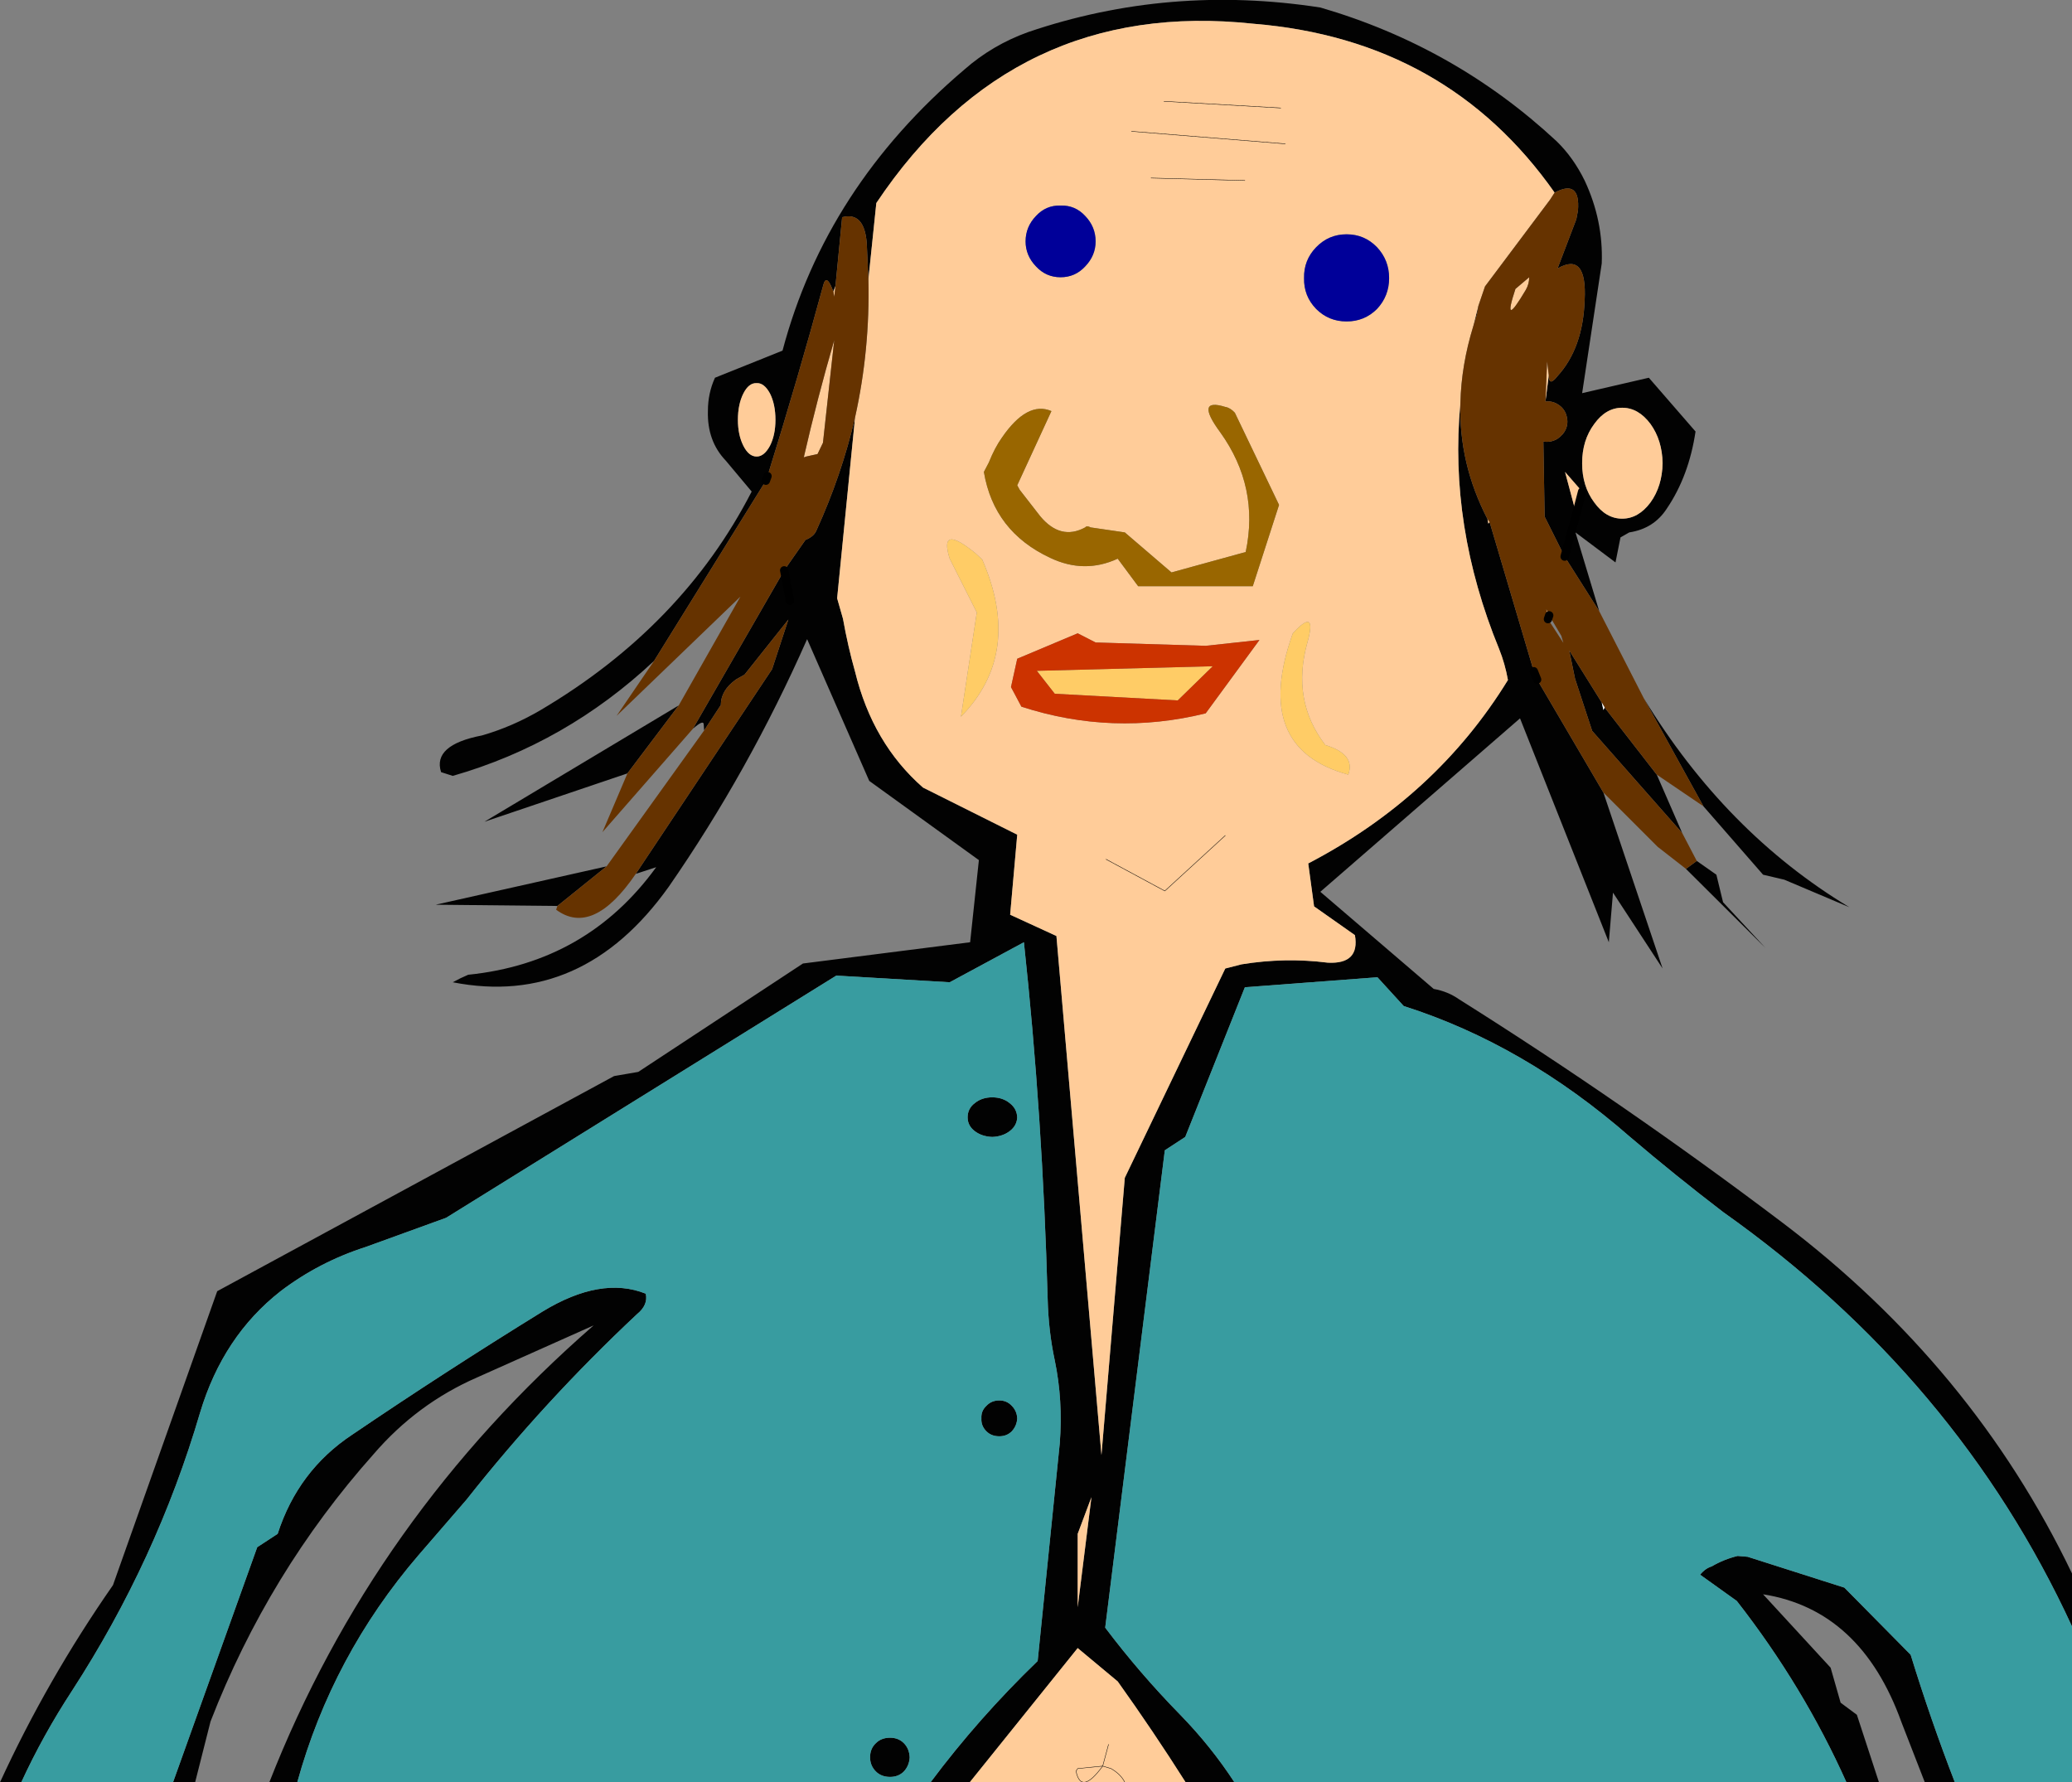
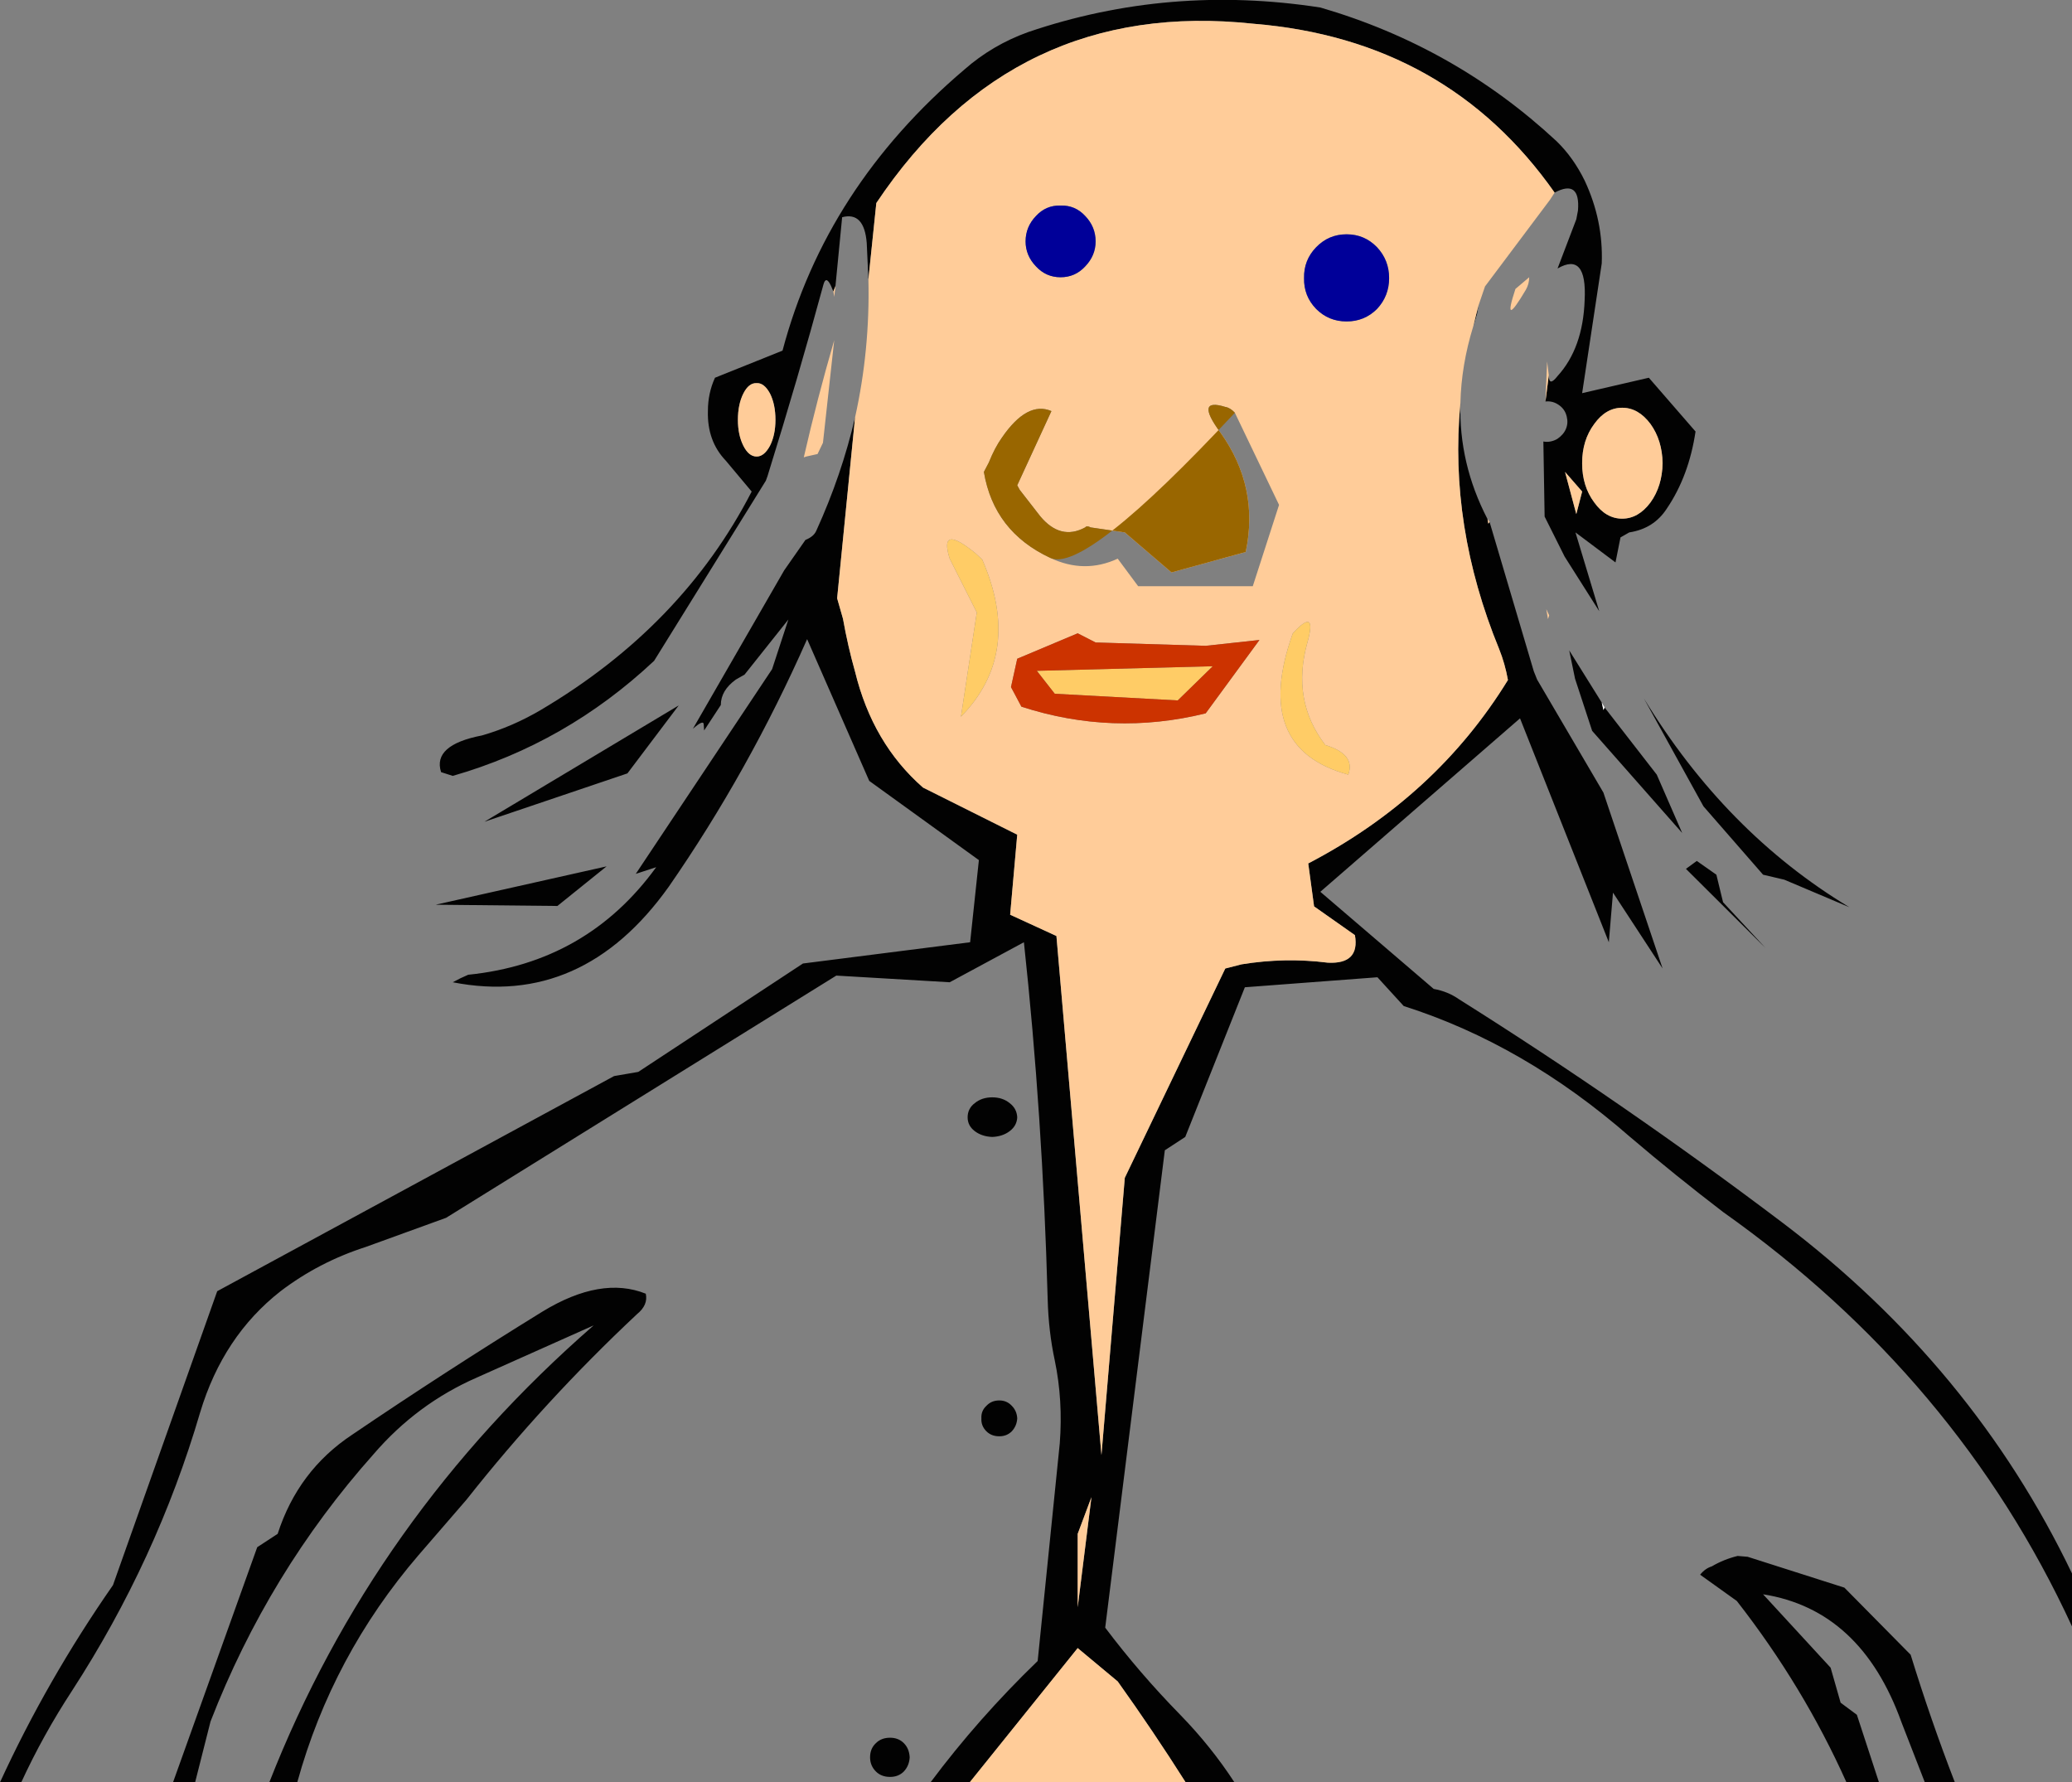
<svg xmlns="http://www.w3.org/2000/svg" height="213.75px" width="248.5px">
  <rect width="100%" height="100%" fill="#808080" stroke="none" />
  <g transform="matrix(1.0, 0.0, 0.0, 1.0, -340.45, -201.25)">
    <path d="M418.9 280.5 Q408.35 290.4 394.75 294.3 L393.35 293.85 Q392.3 290.6 398.25 289.45 401.9 288.4 405.3 286.4 422.3 276.35 430.6 260.2 L427.5 256.5 Q425.25 254.15 425.35 250.55 425.35 248.4 426.2 246.55 L434.3 243.3 Q439.5 223.7 456.1 209.6 459.45 206.65 463.75 205.1 480.65 199.35 498.8 202.15 514.95 206.85 527.15 218.2 529.15 220.15 530.5 222.9 532.75 227.7 532.55 232.85 L530.2 248.4 538.2 246.55 543.8 253.0 Q543.0 258.35 540.35 262.25 538.8 264.65 535.85 265.1 L534.8 265.7 534.2 268.7 529.4 265.1 532.25 274.55 528.1 268.0 525.7 263.2 525.55 254.2 Q526.4 254.35 527.2 253.9 527.95 253.4 528.25 252.7 528.55 252.0 528.35 251.2 528.15 250.35 527.45 249.85 526.7 249.3 525.8 249.4 L526.2 246.25 Q526.2 247.7 527.25 246.35 530.3 243.0 530.5 237.25 530.8 231.4 527.25 233.45 L529.5 227.55 529.7 226.5 Q530.0 222.7 526.9 224.35 514.0 206.0 490.8 204.1 462.0 201.0 445.55 225.6 L444.6 234.75 444.4 230.4 Q444.1 226.6 441.45 227.3 L440.65 235.55 440.4 236.2 440.1 235.5 Q439.5 234.25 439.2 235.4 436.2 246.45 432.5 258.35 L432.3 258.9 418.9 280.5 M529.5 262.9 L528.1 268.0 529.5 262.9 530.2 260.2 528.15 257.85 529.5 262.9 M431.2 256.0 Q432.1 256.0 432.8 254.7 433.45 253.4 433.45 251.6 433.45 249.75 432.8 248.45 432.1 247.15 431.2 247.2 430.25 247.15 429.6 248.45 428.95 249.75 428.95 251.6 428.95 253.4 429.6 254.7 430.25 256.0 431.2 256.0 M434.5 269.65 L437.05 266.0 Q438.05 265.6 438.35 264.9 441.4 258.2 443.0 251.3 L440.85 273.0 441.55 275.45 Q442.15 278.8 443.0 281.8 445.1 290.4 451.15 295.7 L462.45 301.35 461.6 310.95 467.15 313.5 472.55 375.75 475.35 342.5 487.4 317.4 489.35 316.9 Q494.55 316.05 499.7 316.7 503.55 316.9 502.95 313.4 L498.05 309.95 497.35 304.8 Q512.7 296.8 521.3 282.8 520.95 280.85 520.25 279.1 514.2 264.35 515.6 249.6 515.4 256.85 518.85 263.5 L518.95 264.05 519.1 263.85 524.4 281.75 524.8 282.75 532.75 296.3 539.85 317.4 533.9 308.3 533.4 314.25 522.75 287.4 498.8 308.2 512.4 319.85 Q514.1 320.15 515.45 321.1 535.4 333.65 554.25 347.9 577.05 365.15 588.95 389.95 L588.95 396.3 Q575.2 366.5 547.1 346.6 541.35 342.2 535.95 337.6 523.25 326.5 508.8 321.9 L505.65 318.45 489.75 319.65 482.6 337.6 480.15 339.2 473.0 396.45 Q477.15 401.95 482.0 406.9 485.7 410.7 488.5 415.0 L482.65 415.0 Q478.75 408.85 474.5 402.9 L469.7 398.9 456.75 415.0 452.05 415.0 Q457.8 407.3 464.9 400.45 L467.55 374.35 Q467.95 369.2 466.95 364.4 466.2 360.9 466.1 357.05 465.5 335.1 463.25 314.25 L454.35 319.05 440.75 318.25 393.95 347.3 384.3 350.8 Q378.7 352.6 374.1 356.1 367.2 361.5 364.45 370.65 359.25 388.35 349.1 404.0 345.6 409.35 343.0 415.0 L340.45 415.0 Q346.1 402.7 354.0 391.35 L366.5 356.1 414.1 330.3 417.0 329.8 436.75 316.8 456.8 314.25 457.85 304.4 444.7 294.9 437.25 277.9 Q430.25 293.75 420.65 307.6 410.3 322.1 394.75 319.05 395.65 318.55 396.6 318.15 410.85 316.7 419.15 305.25 L416.7 306.05 433.05 281.5 435.0 275.55 429.75 282.15 428.7 282.75 Q426.9 284.05 426.9 285.8 L424.9 288.85 424.85 288.15 Q424.85 287.5 423.55 288.65 L434.5 269.65 435.2 273.3 434.5 269.65 M421.85 285.85 L415.7 294.0 398.55 299.8 421.85 285.85 M361.2 415.0 L371.3 386.8 373.75 385.2 Q376.2 377.6 382.7 373.3 393.75 365.8 405.5 358.55 412.55 354.25 417.9 356.4 418.2 357.75 416.85 358.85 405.8 369.2 396.4 381.1 L390.65 387.75 Q380.3 399.8 376.1 415.0 L372.75 415.0 Q385.2 383.25 411.65 360.2 L397.65 366.45 Q390.45 369.6 385.25 375.65 372.65 389.8 365.7 407.7 L363.85 415.0 361.2 415.0 M459.45 337.6 Q458.2 337.55 457.35 336.9 456.5 336.25 456.5 335.25 456.5 334.2 457.35 333.55 458.2 332.85 459.45 332.85 460.7 332.85 461.55 333.55 462.4 334.2 462.45 335.25 462.4 336.25 461.55 336.9 460.7 337.55 459.45 337.6 M413.2 305.15 L407.3 309.9 392.7 309.75 413.2 305.15 M460.3 369.2 Q461.2 369.2 461.8 369.85 462.4 370.45 462.45 371.35 462.4 372.25 461.8 372.9 461.2 373.5 460.3 373.5 459.35 373.5 458.75 372.9 458.1 372.25 458.15 371.35 458.1 370.45 458.75 369.85 459.35 369.2 460.3 369.2 M469.7 385.2 L469.7 394.0 471.35 380.8 469.7 385.2 M517.15 240.35 L517.75 237.95 517.6 238.9 517.15 240.35 M539.85 256.8 Q539.8 254.05 538.4 252.1 536.95 250.15 535.0 250.15 533.05 250.15 531.65 252.1 530.2 254.05 530.2 256.8 530.2 259.55 531.65 261.5 533.05 263.45 535.0 263.45 536.95 263.45 538.4 261.5 539.8 259.55 539.85 256.8 M542.2 301.15 L531.4 288.9 529.35 282.65 528.65 279.25 532.55 285.5 532.75 286.4 532.9 286.1 539.15 294.15 542.2 301.15 M537.6 285.0 Q547.4 301.1 562.25 310.05 L554.45 306.75 551.9 306.15 544.75 297.95 537.6 285.0 M543.95 304.5 L546.3 306.15 547.1 309.45 552.2 314.95 542.65 305.45 543.95 304.5 M561.9 415.0 Q556.75 403.5 548.75 393.25 L544.35 390.1 Q544.95 389.35 545.75 389.1 547.2 388.25 548.85 387.85 L550.05 387.95 561.65 391.65 569.6 399.7 Q572.0 407.5 574.9 415.0 L571.3 415.0 568.5 407.8 Q563.65 394.3 551.9 392.45 L560.0 401.25 561.2 405.45 563.15 406.9 565.8 415.0 561.9 415.0 M447.2 414.35 Q446.15 414.35 445.5 413.7 444.8 413.0 444.8 412.0 444.8 410.95 445.5 410.3 446.15 409.65 447.2 409.65 448.2 409.65 448.85 410.3 449.5 410.95 449.55 412.0 449.5 413.0 448.85 413.7 448.2 414.35 447.2 414.35" fill="#020202" fill-rule="evenodd" stroke="none" />
    <path d="M440.4 236.2 L440.65 235.55 440.5 236.85 440.4 236.2 M444.6 234.75 L445.55 225.6 Q462.0 201.0 490.8 204.1 514.0 206.0 526.9 224.35 L526.35 225.2 518.55 235.6 517.75 237.95 517.15 240.35 Q515.7 245.05 515.6 249.6 514.2 264.35 520.25 279.1 520.95 280.85 521.3 282.8 512.7 296.8 497.35 304.8 L498.05 309.95 502.95 313.4 Q503.55 316.9 499.7 316.7 494.55 316.05 489.35 316.9 L487.4 317.4 475.35 342.5 472.55 375.75 467.15 313.5 461.6 310.95 462.45 301.35 451.15 295.7 Q445.1 290.4 443.0 281.8 442.15 278.8 441.55 275.45 L440.85 273.0 443.0 251.3 Q444.8 243.2 444.6 234.75 M526.2 246.25 L525.8 249.4 526.0 244.6 526.2 246.25 M529.5 262.9 L528.15 257.85 530.2 260.2 529.5 262.9 M464.7 227.15 Q463.45 228.45 463.45 230.2 463.45 231.9 464.7 233.2 465.9 234.5 467.65 234.5 469.4 234.5 470.6 233.2 471.85 231.9 471.85 230.2 471.85 228.45 470.6 227.15 469.4 225.85 467.65 225.9 465.9 225.85 464.7 227.15 M438.5 255.7 L437.15 256.0 436.85 256.1 Q438.45 249.1 440.5 242.05 L439.15 254.35 438.5 255.7 M431.2 256.0 Q430.25 256.0 429.6 254.7 428.95 253.4 428.95 251.6 428.95 249.75 429.6 248.45 430.25 247.15 431.2 247.2 432.1 247.15 432.8 248.45 433.45 249.75 433.45 251.6 433.45 253.4 432.8 254.7 432.1 256.0 431.2 256.0 M456.75 415.0 L469.7 398.9 474.5 402.9 Q478.75 408.85 482.65 415.0 L475.35 415.0 456.75 415.0 M519.1 263.85 L518.95 264.05 518.85 263.5 519.1 263.85 M471.25 264.5 Q470.8 264.25 470.6 264.5 467.65 266.1 465.2 263.15 L462.75 260.0 462.45 259.45 466.55 250.55 Q463.65 249.3 460.6 253.75 459.75 254.95 459.05 256.7 L458.45 257.85 Q459.65 265.0 466.4 268.15 470.5 270.1 474.5 268.25 L476.95 271.55 490.7 271.55 493.85 261.8 488.55 250.75 Q488.0 250.15 487.4 250.05 483.7 248.9 486.8 253.1 491.5 259.65 489.85 267.45 L480.95 269.9 475.35 265.1 471.25 264.5 M458.25 268.35 L457.5 267.65 Q453.0 263.95 454.35 268.25 L457.6 274.7 455.7 287.2 Q463.15 279.6 458.25 268.35 M461.7 283.65 L462.95 286.0 Q473.9 289.55 485.05 286.8 L491.5 278.0 485.05 278.7 471.85 278.3 469.7 277.2 462.45 280.25 461.7 283.65 M487.4 301.45 L480.15 308.1 473.1 304.3 480.15 308.1 487.4 301.45 M469.7 385.2 L471.35 380.8 469.7 394.0 469.7 385.2 M505.6 230.9 Q504.1 229.35 501.95 229.35 499.8 229.35 498.3 230.9 496.8 232.45 496.85 234.6 496.8 236.75 498.3 238.3 499.8 239.8 501.95 239.8 504.1 239.8 505.6 238.3 507.05 236.75 507.05 234.6 507.05 232.45 505.6 230.9 M523.45 236.0 Q520.55 240.9 522.2 235.9 L523.85 234.5 Q523.85 235.3 523.45 236.0 M499.4 290.6 Q495.3 285.25 497.25 278.3 498.45 274.0 495.5 277.2 490.55 291.0 502.15 294.15 503.05 291.7 499.4 290.6 M526.1 275.5 L525.9 274.3 526.25 275.05 526.1 275.5 M539.85 256.8 Q539.8 259.55 538.4 261.5 536.95 263.45 535.0 263.45 533.05 263.45 531.65 261.5 530.2 259.55 530.2 256.8 530.2 254.05 531.65 252.1 533.05 250.15 535.0 250.15 536.95 250.15 538.4 252.1 539.8 254.05 539.85 256.8 M494.6 218.5 L476.15 217.0 494.6 218.5 M494.05 214.2 L480.05 213.4 494.05 214.2 M489.75 222.9 L478.5 222.6 489.75 222.9 M473.4 410.45 L472.7 413.05 469.7 413.35 469.5 413.65 Q470.1 416.6 472.7 413.05 L473.7 413.35 Q474.9 414.05 475.35 415.0 474.9 414.05 473.7 413.35 L472.7 413.05 Q470.1 416.6 469.5 413.65 L469.7 413.35 472.7 413.05 473.4 410.45" fill="#ffcc99" fill-rule="evenodd" stroke="none" />
    <path d="M464.7 227.15 Q465.9 225.85 467.65 225.9 469.4 225.85 470.6 227.15 471.85 228.45 471.85 230.2 471.85 231.9 470.6 233.2 469.4 234.5 467.65 234.5 465.9 234.5 464.7 233.2 463.45 231.9 463.45 230.2 463.45 228.45 464.7 227.15 M505.6 230.9 Q507.05 232.45 507.05 234.6 507.05 236.75 505.6 238.3 504.1 239.8 501.95 239.8 499.8 239.8 498.3 238.3 496.8 236.75 496.85 234.6 496.8 232.45 498.3 230.9 499.8 229.35 501.95 229.35 504.1 229.35 505.6 230.9" fill="#000099" fill-rule="evenodd" stroke="none" />
-     <path d="M418.9 280.5 L432.3 258.9 432.5 258.35 Q436.2 246.45 439.2 235.4 439.5 234.25 440.1 235.5 L440.4 236.2 440.5 236.85 440.65 235.55 441.45 227.3 Q444.1 226.6 444.4 230.4 L444.6 234.75 Q444.8 243.2 443.0 251.3 441.4 258.2 438.35 264.9 438.05 265.6 437.05 266.0 L434.5 269.65 423.55 288.65 412.7 301.05 415.7 294.0 421.85 285.85 429.25 272.8 414.4 287.1 418.9 280.5 M526.9 224.35 Q530.0 222.7 529.7 226.5 L529.5 227.55 527.25 233.45 Q530.8 231.4 530.5 237.25 530.3 243.0 527.25 246.35 526.2 247.7 526.2 246.25 L526.0 244.6 525.8 249.4 Q526.7 249.3 527.45 249.85 528.15 250.35 528.35 251.2 528.55 252.0 528.25 252.7 527.95 253.4 527.2 253.9 526.4 254.35 525.55 254.2 L525.7 263.2 528.1 268.0 532.25 274.55 537.6 285.0 544.75 297.95 539.15 294.15 532.9 286.1 532.55 285.5 528.65 279.25 529.35 282.65 531.4 288.9 542.2 301.15 543.95 304.5 542.65 305.45 539.25 302.8 532.75 296.3 524.8 282.75 524.4 281.75 519.1 263.85 518.85 263.5 Q515.4 256.85 515.6 249.6 515.7 245.05 517.15 240.35 L517.6 238.9 517.75 237.95 518.55 235.6 526.35 225.2 526.9 224.35 M438.5 255.7 L439.15 254.35 440.5 242.05 Q438.45 249.1 436.85 256.1 L437.15 256.0 438.5 255.7 M424.9 288.85 L426.9 285.8 Q426.9 284.05 428.7 282.75 L429.75 282.15 435.0 275.55 433.05 281.5 416.7 306.05 Q411.55 313.6 407.15 310.35 L407.3 309.9 413.2 305.15 424.9 288.85 M523.45 236.0 Q523.85 235.3 523.85 234.5 L522.2 235.9 Q520.55 240.9 523.45 236.0 M526.25 275.05 L525.9 274.3 526.1 275.5 527.95 278.35 527.7 277.5 526.25 275.05" fill="#663300" fill-rule="evenodd" stroke="none" />
-     <path d="M471.25 264.5 L475.35 265.1 480.95 269.9 489.85 267.45 Q491.5 259.65 486.8 253.1 483.7 248.9 487.4 250.05 488.0 250.15 488.55 250.75 L493.85 261.8 490.7 271.55 476.95 271.55 474.5 268.25 Q470.5 270.1 466.4 268.15 459.65 265.0 458.45 257.85 L459.05 256.7 Q459.75 254.95 460.6 253.75 463.65 249.3 466.55 250.55 L462.45 259.45 462.75 260.0 465.2 263.15 Q467.65 266.1 470.6 264.5 470.8 264.25 471.25 264.5" fill="#996600" fill-rule="evenodd" stroke="none" />
+     <path d="M471.25 264.5 L475.35 265.1 480.95 269.9 489.85 267.45 Q491.5 259.65 486.8 253.1 483.7 248.9 487.4 250.05 488.0 250.15 488.55 250.75 Q470.5 270.1 466.4 268.15 459.65 265.0 458.45 257.85 L459.05 256.7 Q459.75 254.95 460.6 253.75 463.65 249.3 466.55 250.55 L462.45 259.45 462.75 260.0 465.2 263.15 Q467.65 266.1 470.6 264.5 470.8 264.25 471.25 264.5" fill="#996600" fill-rule="evenodd" stroke="none" />
    <path d="M458.25 268.35 Q463.15 279.6 455.7 287.2 L457.6 274.7 454.35 268.25 Q453.0 263.95 457.5 267.65 L458.25 268.35 M466.95 284.45 L464.8 281.7 485.9 281.15 481.7 285.25 466.95 284.45 M499.4 290.6 Q503.05 291.7 502.15 294.15 490.55 291.0 495.5 277.2 498.45 274.0 497.25 278.3 495.3 285.25 499.4 290.6" fill="#ffcc66" fill-rule="evenodd" stroke="none" />
    <path d="M461.7 283.65 L462.45 280.25 469.7 277.2 471.85 278.3 485.05 278.7 491.5 278.0 485.05 286.8 Q473.9 289.55 462.95 286.0 L461.7 283.65 M466.95 284.45 L481.7 285.25 485.9 281.15 464.8 281.7 466.95 284.45" fill="#cc3300" fill-rule="evenodd" stroke="none" />
-     <path d="M343.0 415.0 Q345.6 409.35 349.1 404.0 359.25 388.35 364.45 370.65 367.2 361.5 374.1 356.1 378.7 352.6 384.3 350.8 L393.95 347.3 440.75 318.25 454.35 319.05 463.25 314.25 Q465.5 335.1 466.1 357.05 466.2 360.9 466.95 364.4 467.95 369.2 467.55 374.35 L464.9 400.45 Q457.8 407.3 452.05 415.0 L376.1 415.0 Q380.3 399.8 390.65 387.75 L396.4 381.1 Q405.8 369.2 416.85 358.85 418.2 357.75 417.9 356.4 412.55 354.25 405.5 358.55 393.75 365.8 382.7 373.3 376.2 377.6 373.75 385.2 L371.3 386.8 361.2 415.0 343.0 415.0 M488.5 415.0 Q485.7 410.7 482.0 406.9 477.15 401.95 473.0 396.45 L480.15 339.2 482.6 337.6 489.75 319.65 505.65 318.45 508.8 321.9 Q523.25 326.5 535.95 337.6 541.35 342.2 547.1 346.6 575.2 366.5 588.95 396.3 L588.95 415.0 574.9 415.0 Q572.0 407.5 569.6 399.7 L561.65 391.65 550.05 387.95 548.85 387.85 Q547.2 388.25 545.75 389.1 544.95 389.35 544.35 390.1 L548.75 393.25 Q556.75 403.5 561.9 415.0 L488.5 415.0 M459.45 337.6 Q460.7 337.55 461.55 336.9 462.4 336.25 462.45 335.25 462.4 334.2 461.55 333.55 460.7 332.85 459.45 332.85 458.2 332.85 457.35 333.55 456.5 334.2 456.5 335.25 456.5 336.25 457.35 336.9 458.2 337.55 459.45 337.6 M460.3 369.2 Q459.35 369.2 458.75 369.85 458.1 370.45 458.15 371.35 458.1 372.25 458.75 372.9 459.35 373.5 460.3 373.5 461.2 373.5 461.8 372.9 462.4 372.25 462.45 371.35 462.4 370.45 461.8 369.85 461.2 369.2 460.3 369.2 M447.2 414.35 Q448.2 414.35 448.85 413.7 449.5 413.0 449.55 412.0 449.5 410.95 448.85 410.3 448.2 409.65 447.2 409.65 446.15 409.65 445.5 410.3 444.8 410.95 444.8 412.0 444.8 413.0 445.5 413.7 446.15 414.35 447.2 414.35" fill="#389ca0" fill-rule="evenodd" stroke="none" />
    <path d="M532.9 286.1 L532.75 286.4 532.55 285.5 532.9 286.1" fill="#fdfdfd" fill-rule="evenodd" stroke="none" />
-     <path d="M432.3 258.9 L432.5 258.35 M528.1 268.0 L529.5 262.9 530.2 260.2 M434.5 269.65 L435.2 273.3 M524.8 282.75 L524.4 281.75 M526.1 275.5 L526.25 275.05" fill="none" stroke="#000000" stroke-linecap="round" stroke-linejoin="round" stroke-width="1.0" />
-     <path d="M473.1 304.3 L480.15 308.1 487.4 301.45 M478.5 222.6 L489.75 222.9 M480.05 213.4 L494.05 214.2 M476.15 217.0 L494.6 218.5 M475.35 415.0 Q474.9 414.05 473.7 413.35 L472.7 413.05 Q470.1 416.6 469.5 413.65 L469.7 413.35 472.7 413.05 473.4 410.45" fill="none" stroke="#000000" stroke-linecap="round" stroke-linejoin="round" stroke-width="0.05" />
  </g>
</svg>